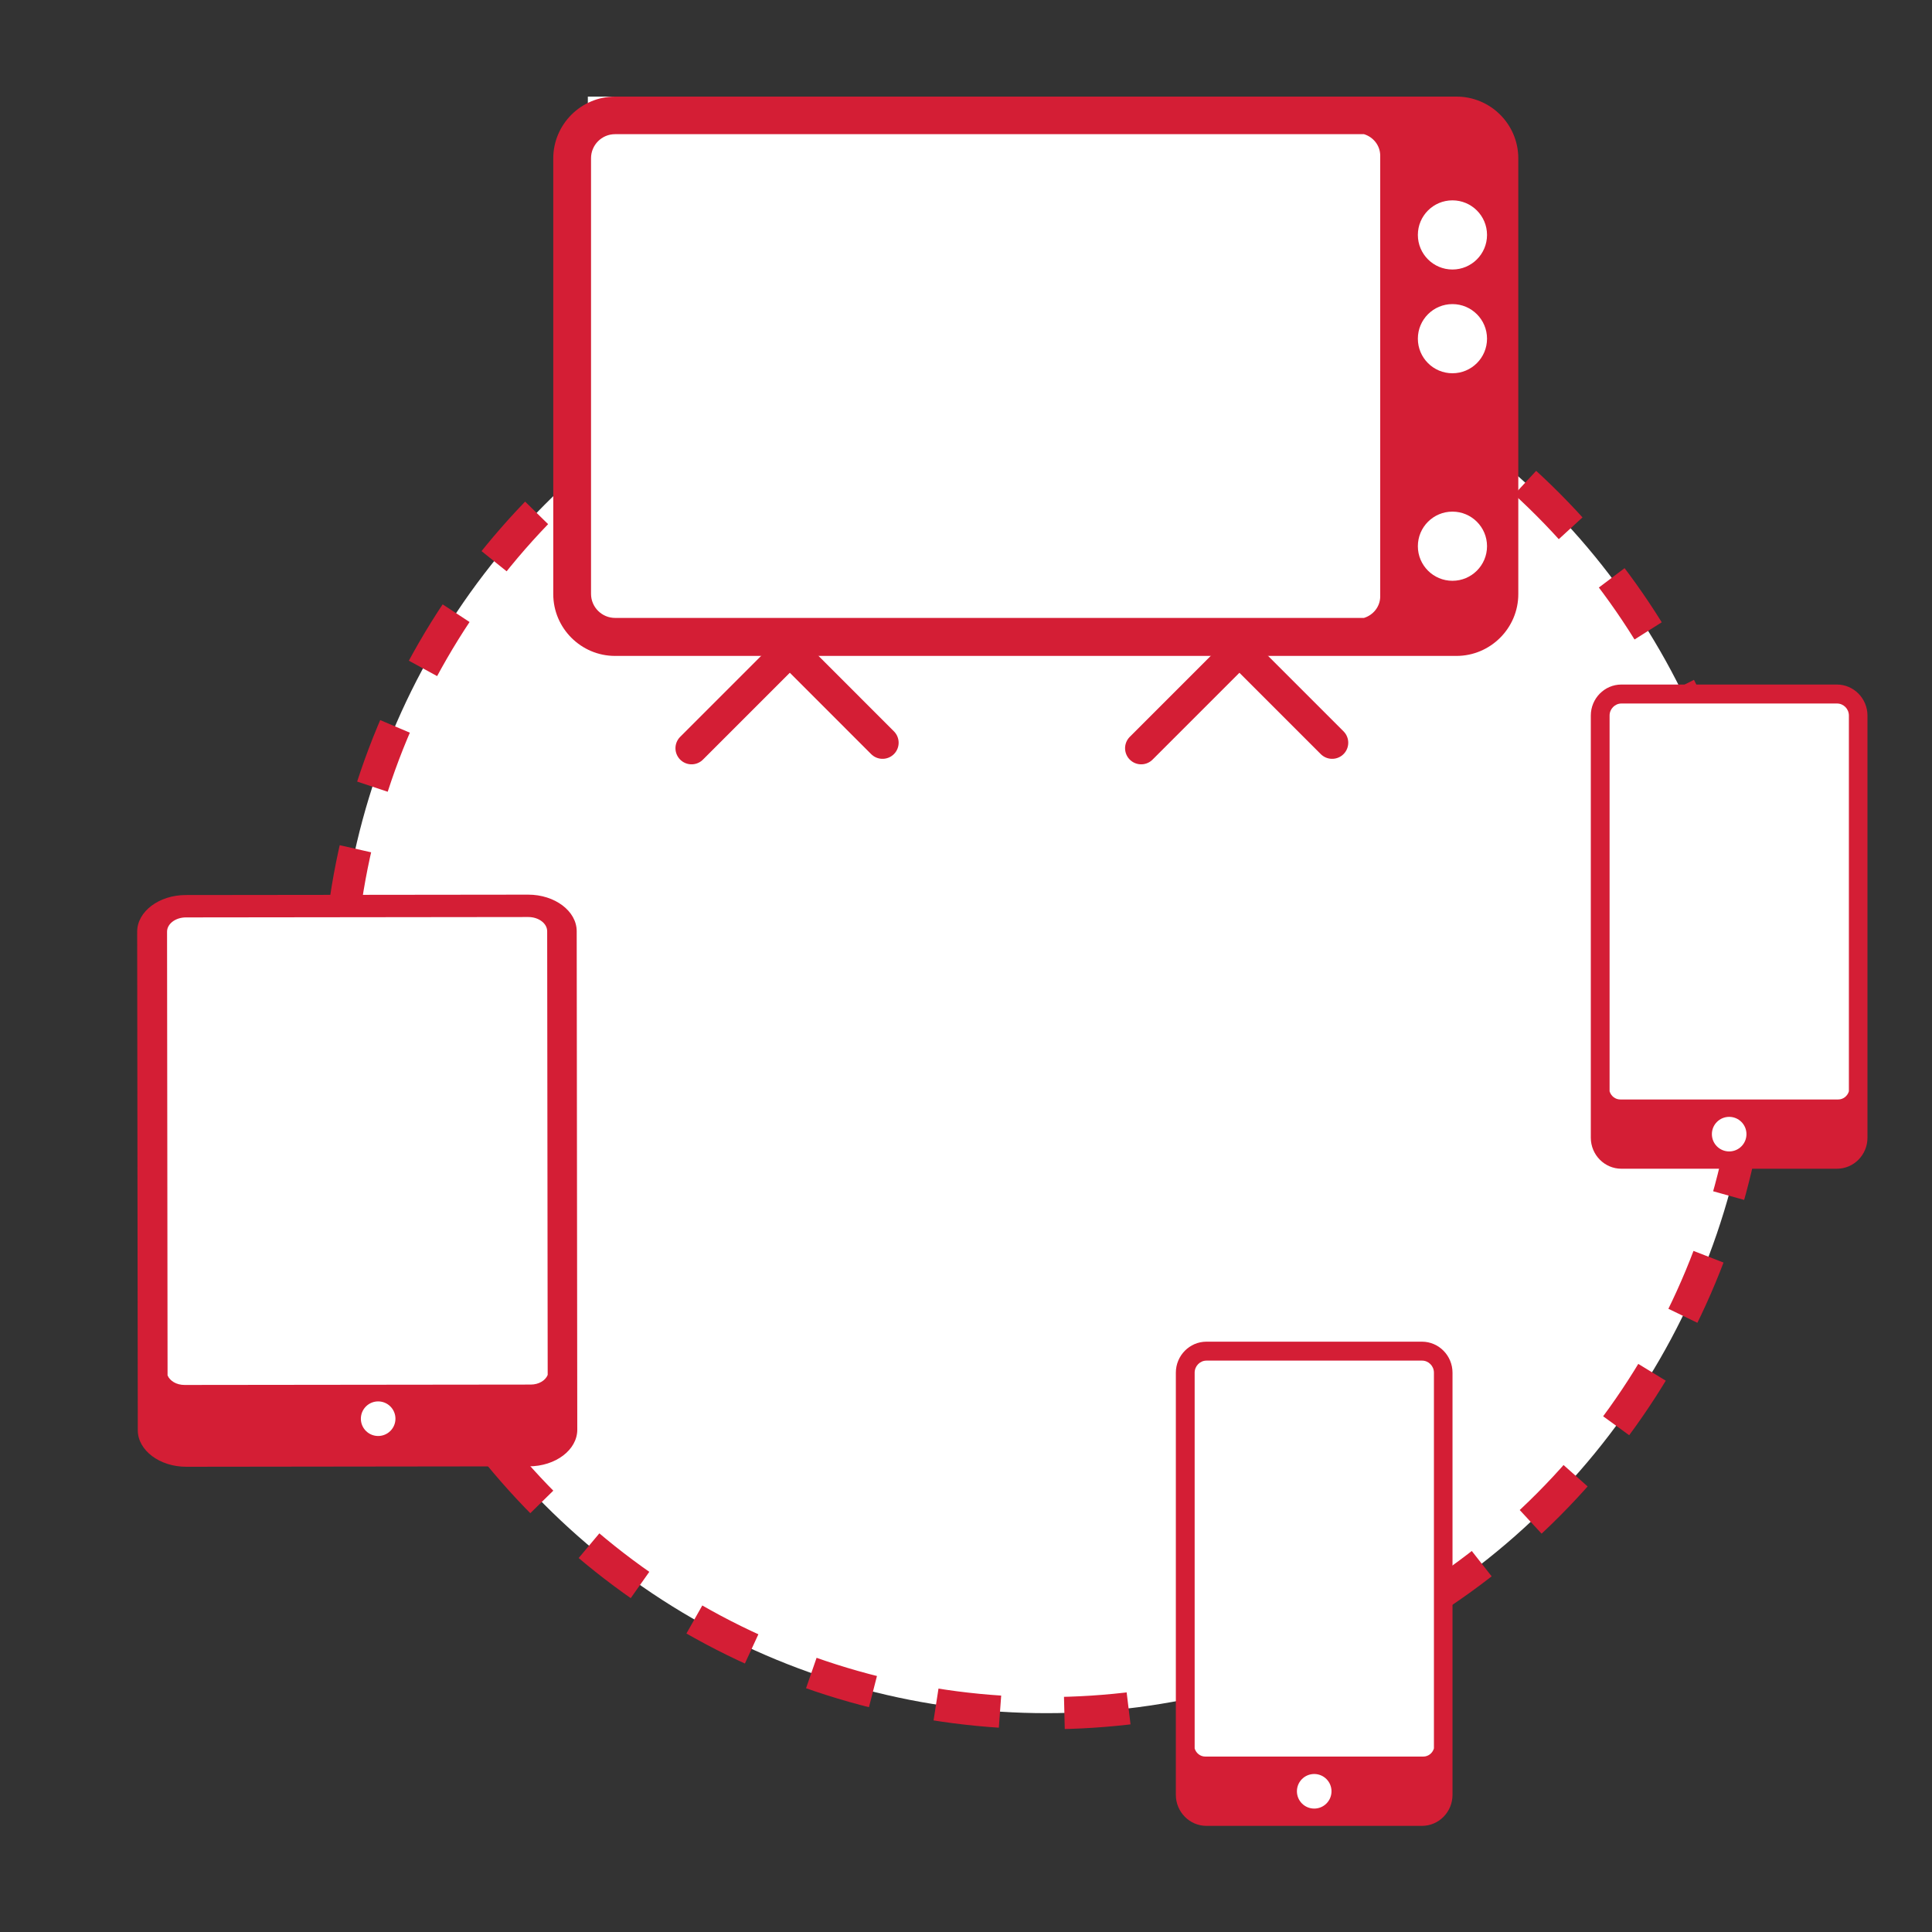
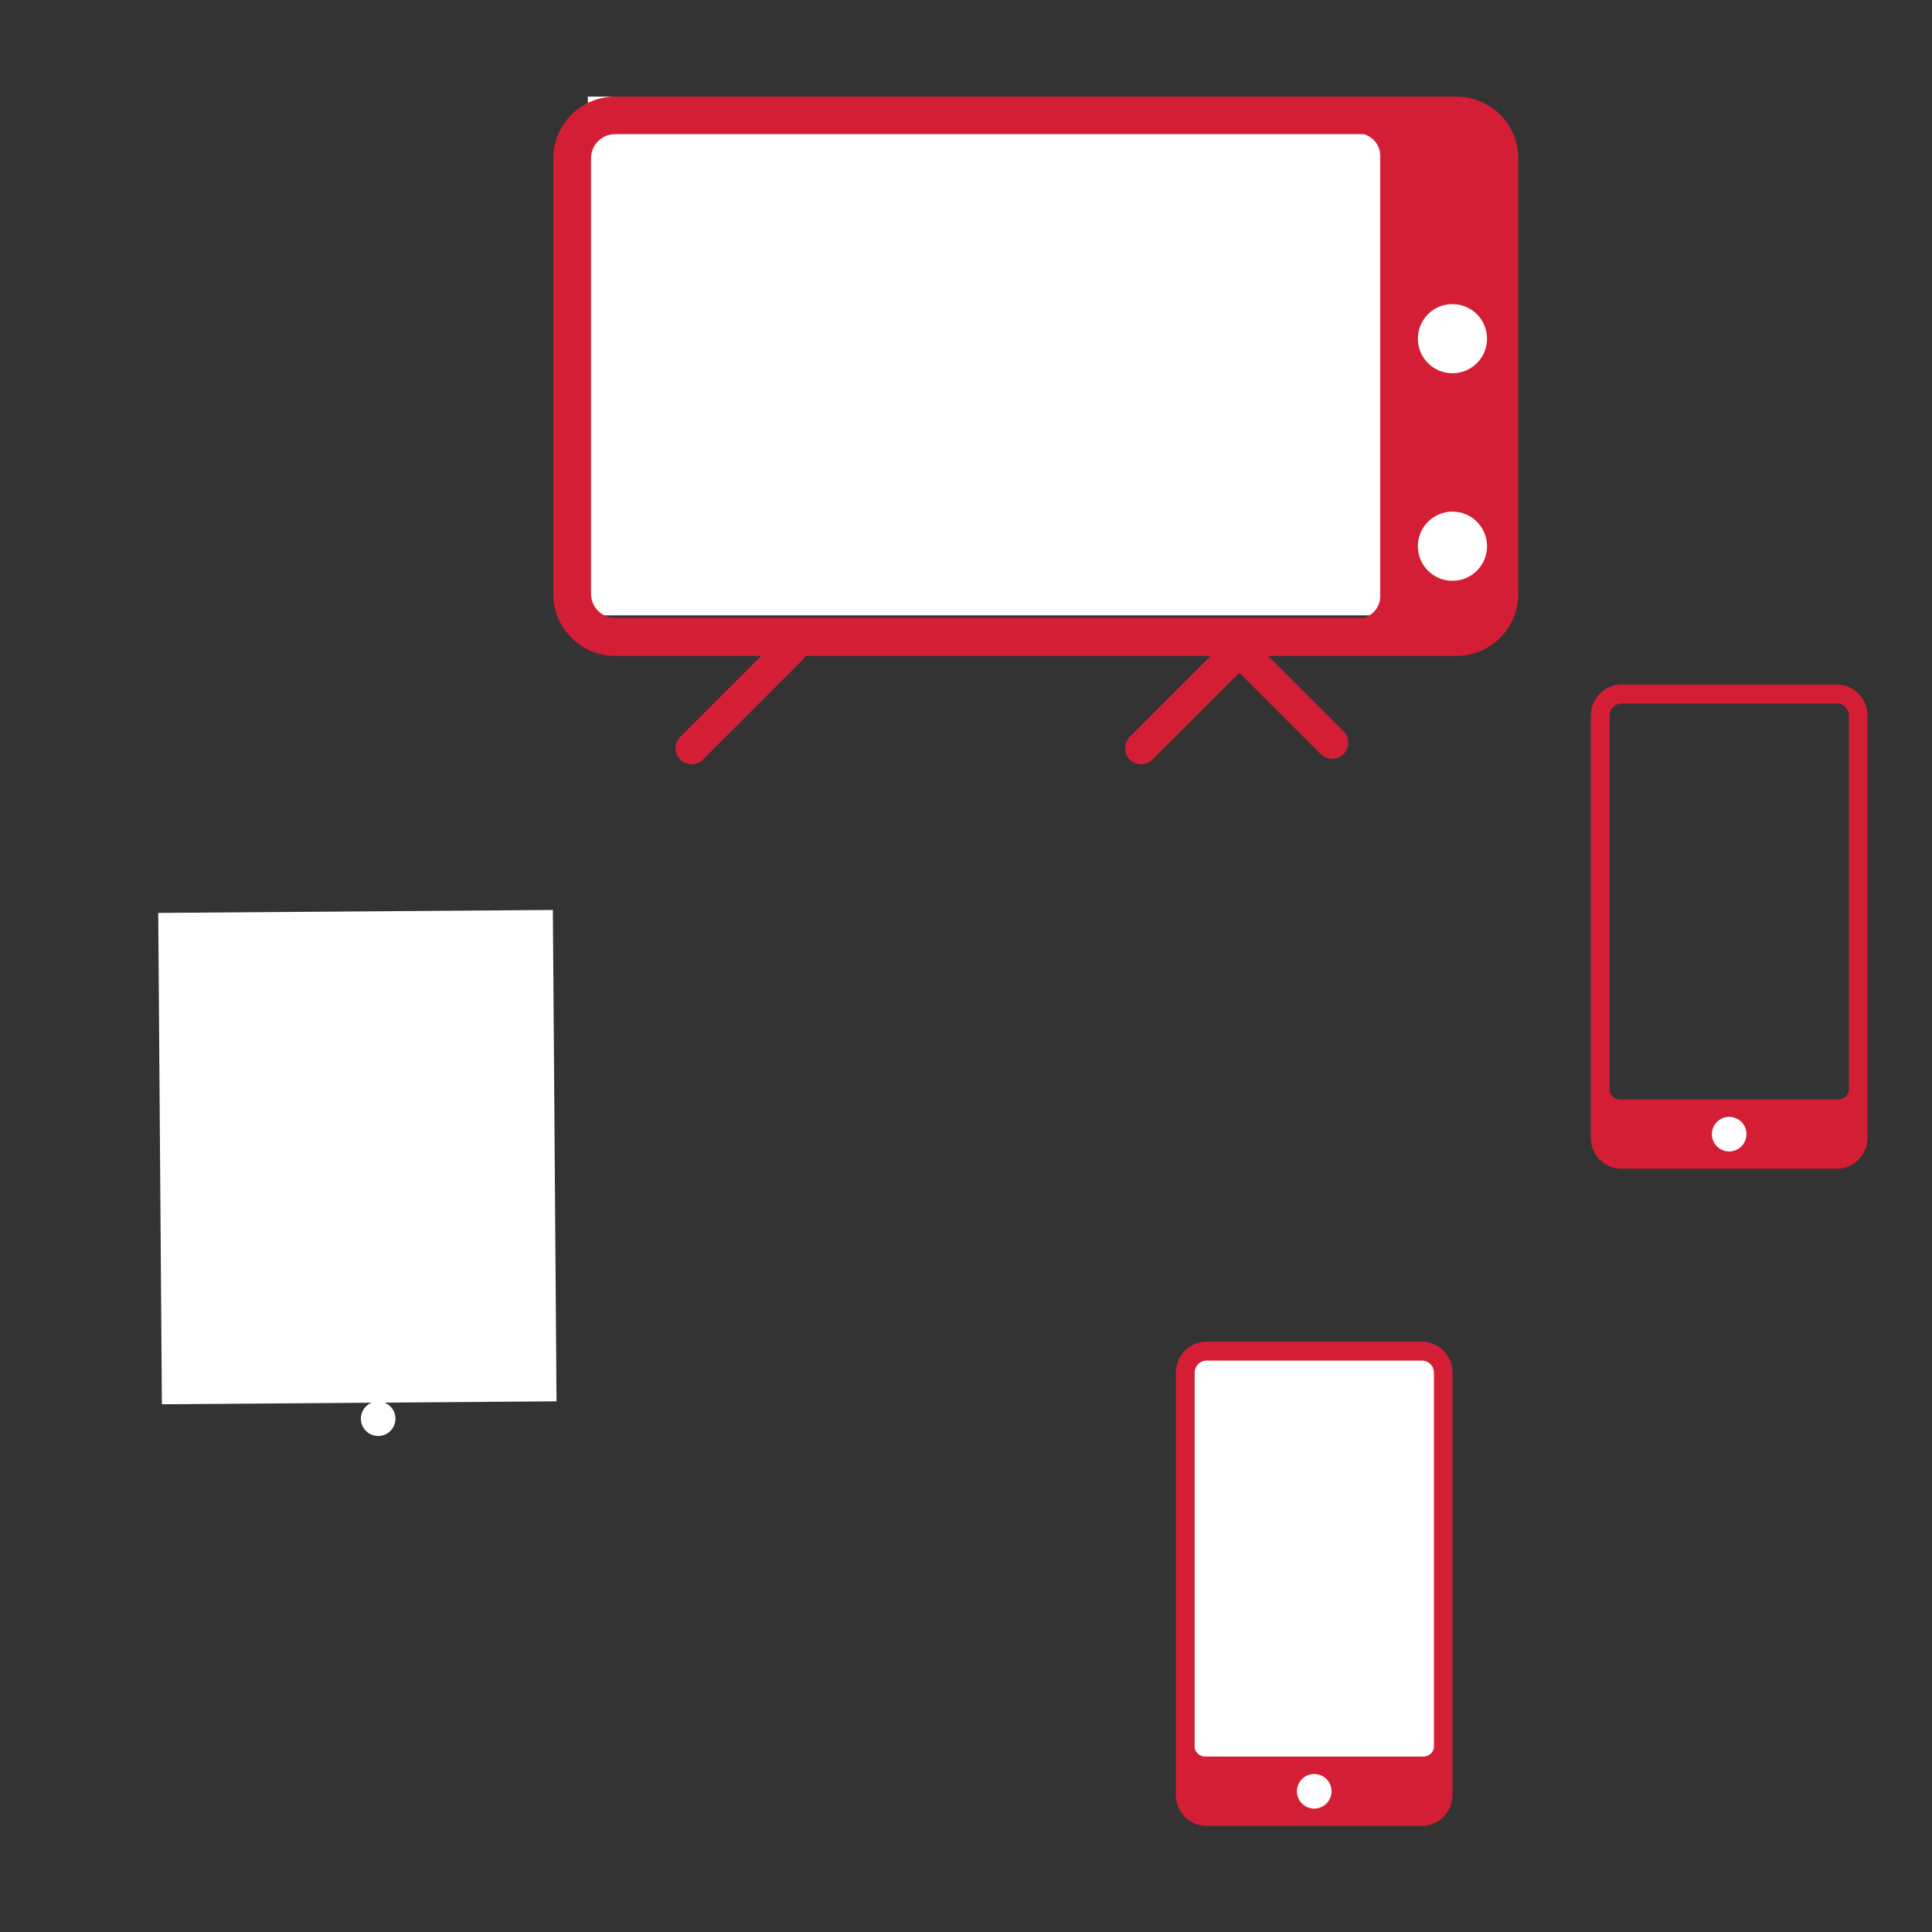
<svg xmlns="http://www.w3.org/2000/svg" width="60" height="60" viewBox="0 0 60 60" fill="none">
  <rect x="0" y="0" width="60" height="60" fill="#333333" stroke="none" />
  <g clip-path="url(#clip0_1830_4444)">
-     <circle cx="32.498" cy="31.204" r="22" fill="white" stroke="#D41E35" stroke-dasharray="2 2" />
    <rect x="18.256" y="3" width="25.778" height="16.111" fill="white" />
    <path d="M19.101 19.19C18.694 19.19 18.355 18.858 18.355 18.444V4.912C18.355 4.505 18.686 4.167 19.101 4.167H42.36C42.65 4.256 42.864 4.519 42.864 4.836V18.52C42.864 18.837 42.65 19.1 42.36 19.19H19.101V19.19ZM45.232 3H19.101C18.044 3 17.182 3.863 17.182 4.919V18.451C17.182 19.507 18.044 20.37 19.101 20.37H45.232C46.288 20.37 47.152 19.507 47.152 18.451V4.919C47.152 3.856 46.288 3 45.232 3Z" fill="#D41E35" />
-     <circle cx="45.107" cy="7.296" r="1.074" fill="white" />
    <circle cx="45.107" cy="10.518" r="1.074" fill="white" />
    <circle cx="45.107" cy="16.963" r="1.074" fill="white" />
    <line x1="21.477" y1="23.237" x2="24.567" y2="20.147" stroke="#D41E35" stroke-linecap="round" />
-     <line x1="27.408" y1="23.066" x2="24.698" y2="20.355" stroke="#D41E35" stroke-linecap="round" />
    <line x1="35.44" y1="23.237" x2="38.53" y2="20.147" stroke="#D41E35" stroke-linecap="round" />
    <line x1="41.371" y1="23.066" x2="38.66" y2="20.355" stroke="#D41E35" stroke-linecap="round" />
-     <rect x="49.943" y="21.796" width="7.519" height="12.889" fill="white" />
    <path d="M49.987 22.222C49.987 22.018 50.151 21.848 50.356 21.848L57.05 21.848C57.252 21.848 57.419 22.014 57.419 22.222L57.419 33.892C57.375 34.038 57.245 34.145 57.088 34.145L50.319 34.145C50.162 34.145 50.032 34.038 49.987 33.892L49.987 22.222L49.987 22.222ZM57.996 35.333L57.996 22.222C57.996 21.692 57.569 21.259 57.047 21.259L50.353 21.259C49.83 21.259 49.404 21.692 49.404 22.222L49.404 35.333C49.404 35.863 49.83 36.296 50.353 36.296L57.047 36.296C57.573 36.296 57.996 35.863 57.996 35.333Z" fill="#D41E35" />
    <circle cx="53.701" cy="35.222" r="0.537" fill="white" />
    <rect x="37.053" y="42.204" width="7.519" height="12.889" fill="white" />
    <path d="M37.101 42.63C37.101 42.425 37.265 42.255 37.469 42.255L44.163 42.255C44.365 42.255 44.532 42.422 44.532 42.63L44.532 54.3C44.488 54.445 44.358 54.552 44.201 54.552L37.432 54.552C37.275 54.552 37.145 54.445 37.101 54.3L37.101 42.63L37.101 42.63ZM45.109 55.74L45.109 42.63C45.109 42.1 44.683 41.667 44.16 41.667L37.466 41.667C36.944 41.667 36.517 42.1 36.517 42.63L36.517 55.741C36.517 56.27 36.944 56.704 37.466 56.704L44.16 56.704C44.686 56.704 45.109 56.27 45.109 55.74Z" fill="#D41E35" />
    <circle cx="40.814" cy="55.63" r="0.537" fill="white" />
    <rect x="4.914" y="28.351" width="12.256" height="15.26" transform="rotate(-0.427 4.914 28.351)" fill="white" />
-     <path d="M5.188 28.934C5.188 28.692 5.448 28.492 5.773 28.491L16.406 28.479C16.727 28.479 16.992 28.675 16.993 28.92L17.009 42.7C16.939 42.872 16.733 42.999 16.483 42.999L5.731 43.011C5.481 43.012 5.275 42.885 5.204 42.714L5.188 28.934L5.188 28.934ZM17.928 44.4L17.91 28.919C17.909 28.293 17.23 27.783 16.4 27.784L5.767 27.796C4.937 27.797 4.26 28.309 4.26 28.935L4.279 44.416C4.279 45.042 4.958 45.553 5.788 45.552L16.421 45.539C17.256 45.538 17.928 45.026 17.928 44.4Z" fill="#D41E35" />
    <circle cx="11.744" cy="44.059" r="0.537" transform="rotate(44.573 11.744 44.059)" fill="white" />
  </g>
  <defs>
    <clipPath id="clip0_1830_4444">
      <rect width="60" height="60" fill="white" />
    </clipPath>
  </defs>
</svg>